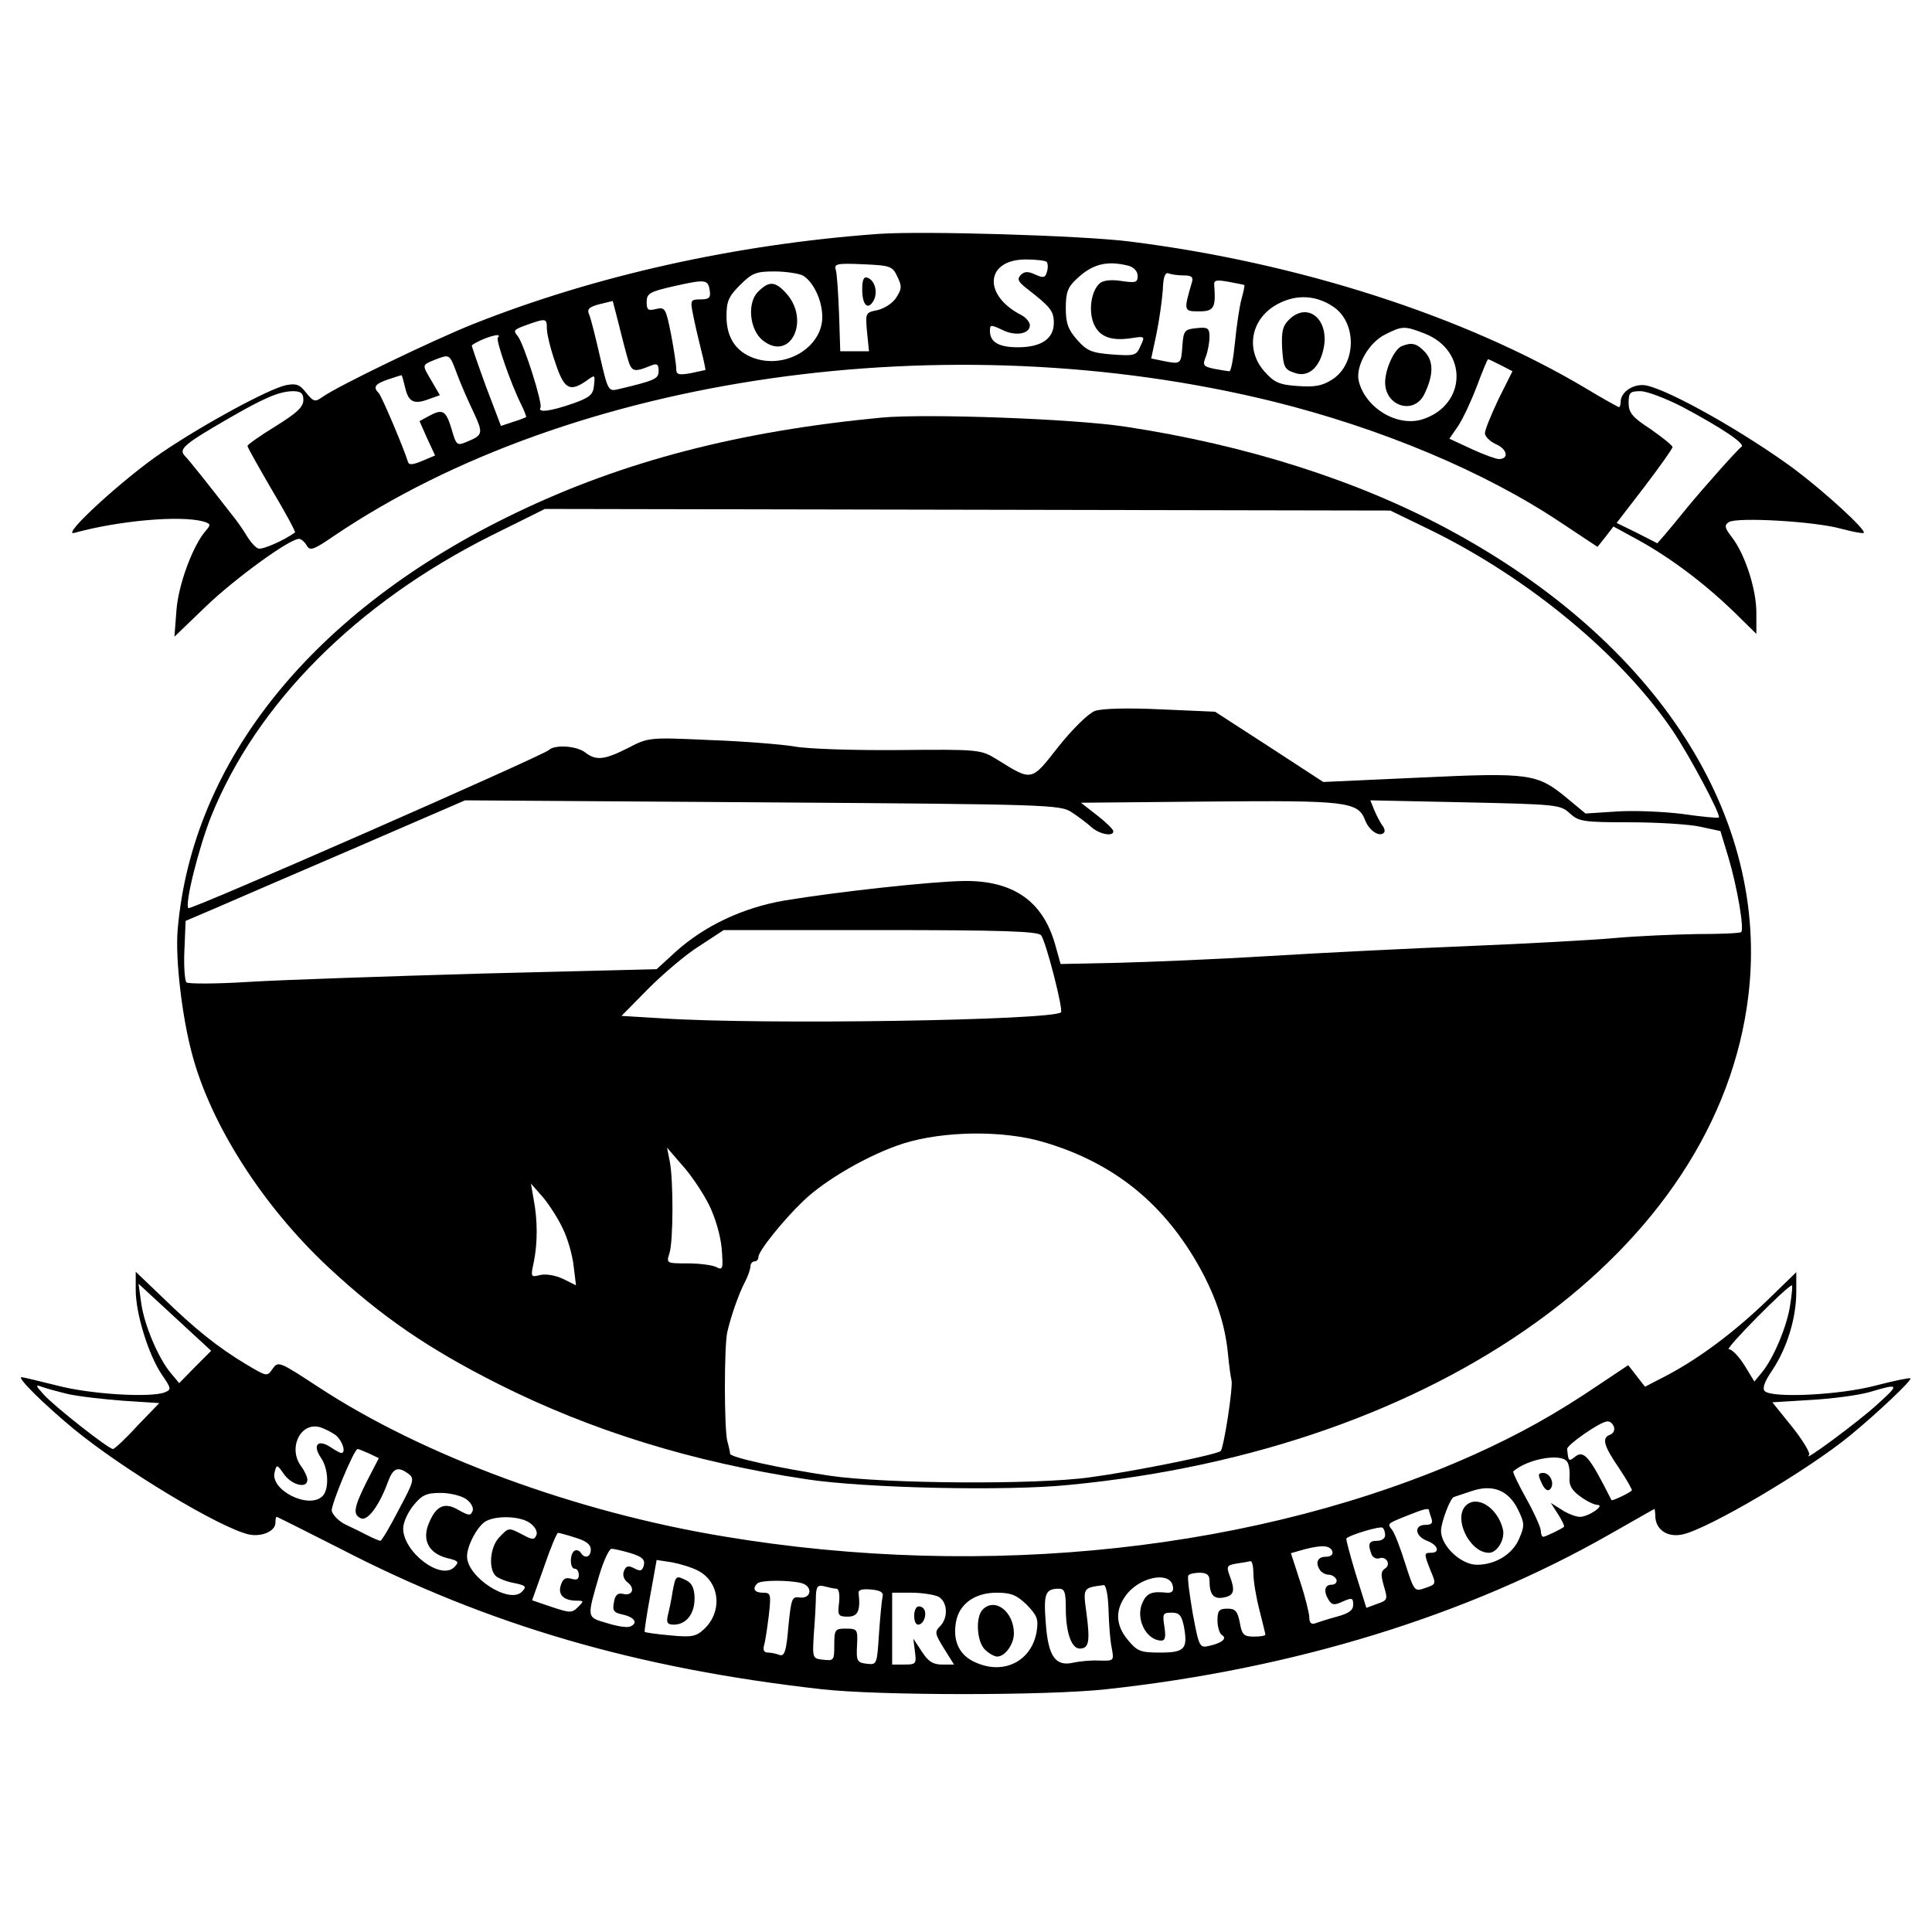
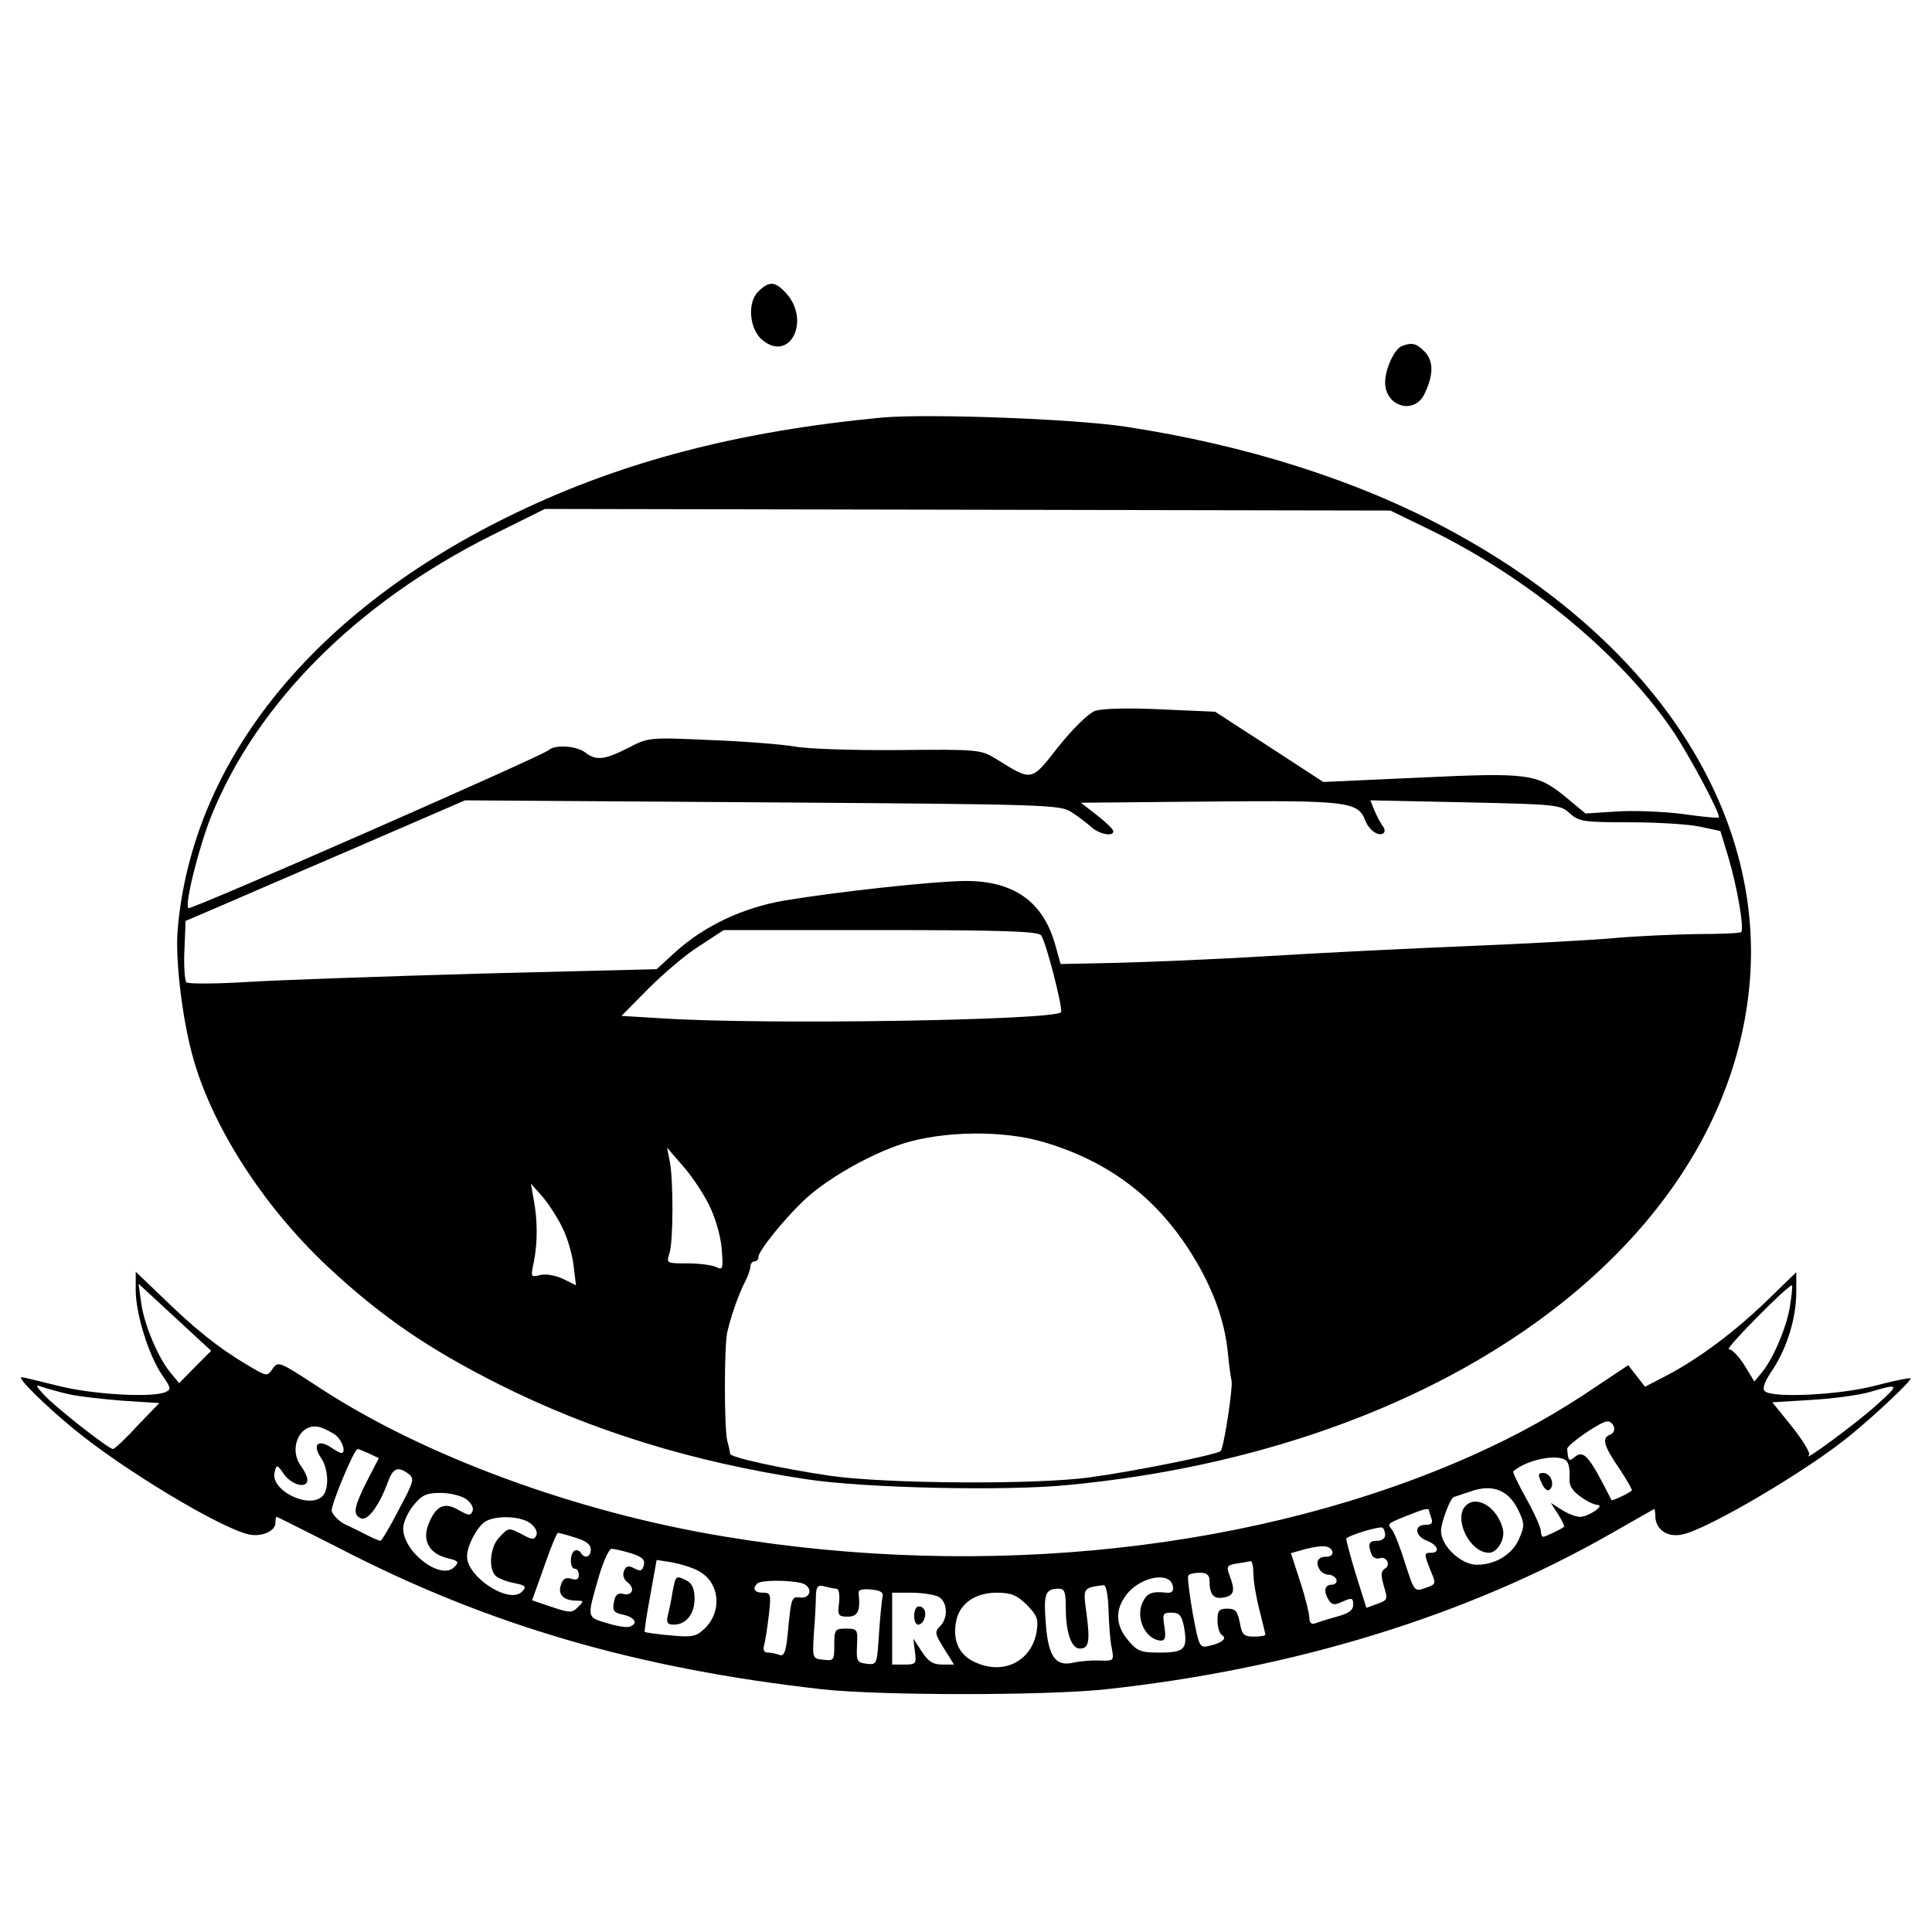
<svg xmlns="http://www.w3.org/2000/svg" version="1.0" width="484pt" height="484pt" viewBox="0 0 484 484" preserveAspectRatio="xMidYMid meet">
  <g transform="translate(0,484) scale(0.1,-0.1)" fill="#000000" stroke="none">
-     <path d="M2200 4254 c-356 -26 -708 -104 -1015 -226 -98 -39 -339 -155 -378 -183 -18 -13 -22 -11 -40 11 -16 21 -25 24 -51 19 -44 -10 -205 -97 -311 -169 -96 -65 -255 -211 -219 -201 113 31 263 44 322 29 20 -6 21 -8 8 -23 -32 -36 -69 -134 -74 -200 l-5 -66 79 76 c73 70 209 169 233 169 5 0 14 -7 19 -16 8 -15 17 -12 68 23 596 403 1538 538 2354 337 270 -67 531 -176 723 -305 l89 -59 20 25 20 26 66 -36 c79 -44 164 -108 238 -180 l54 -53 0 53 c0 60 -29 148 -62 190 -17 22 -19 29 -7 37 20 13 213 2 279 -16 30 -8 56 -13 59 -11 7 7 -97 102 -174 160 -121 89 -305 194 -369 209 -30 7 -66 -14 -66 -41 0 -7 -2 -13 -4 -13 -2 0 -40 21 -83 47 -304 181 -720 315 -1143 368 -120 15 -516 27 -630 19z m422 -70 c3 -3 4 -14 1 -24 -4 -16 -9 -17 -29 -8 -19 9 -28 8 -37 -1 -9 -10 -7 -16 13 -32 62 -48 70 -58 70 -88 0 -40 -32 -61 -90 -61 -48 0 -70 13 -70 41 0 16 2 16 30 3 33 -17 70 -11 70 11 0 8 -10 20 -22 26 -97 50 -89 139 12 139 26 0 49 -3 52 -6z m-374 -37 c12 -24 11 -31 -3 -53 -9 -14 -30 -27 -47 -31 -30 -6 -30 -7 -26 -54 l5 -49 -36 0 -36 0 -3 93 c-2 50 -5 100 -8 110 -5 16 1 18 68 15 69 -3 74 -5 86 -31z m580 27 c13 -4 22 -14 22 -25 0 -17 -5 -18 -40 -13 -25 4 -45 2 -54 -5 -22 -18 -30 -68 -16 -102 14 -33 44 -44 95 -36 33 5 34 5 22 -20 -10 -24 -15 -25 -71 -21 -51 4 -63 9 -87 36 -23 26 -29 42 -29 80 0 40 5 53 28 74 39 37 76 46 130 32z m-817 -24 c26 -15 49 -62 49 -104 0 -72 -83 -127 -162 -106 -51 14 -78 51 -78 107 0 38 5 50 34 79 30 30 40 34 86 34 28 0 60 -5 71 -10z m955 0 c19 0 24 -4 20 -17 -21 -72 -21 -73 18 -73 37 0 42 9 38 63 -2 15 3 17 36 11 20 -4 38 -7 39 -8 2 -1 -2 -17 -7 -36 -5 -18 -12 -66 -16 -106 -4 -41 -10 -74 -14 -74 -4 0 -21 3 -38 6 -28 6 -30 9 -21 31 5 13 9 36 9 49 0 22 -4 25 -32 22 -31 -3 -33 -6 -36 -45 -3 -46 -4 -46 -49 -37 l-29 6 13 61 c7 34 14 83 16 110 1 34 6 46 15 42 8 -3 25 -5 38 -5z m-1188 -38 c3 -18 -2 -22 -23 -22 -25 0 -26 -2 -19 -37 4 -21 13 -60 20 -88 7 -27 12 -51 11 -52 -1 0 -18 -4 -37 -8 -30 -5 -36 -4 -36 12 0 10 -6 49 -13 86 -13 65 -15 68 -37 63 -20 -5 -24 -3 -24 17 0 22 7 26 68 40 80 18 86 17 90 -11z m1560 -39 c62 -39 61 -145 -1 -184 -25 -16 -44 -19 -86 -16 -46 3 -59 9 -83 36 -50 56 -34 136 36 171 45 23 93 20 134 -7z m-1767 -126 c11 -40 15 -41 62 -22 13 5 17 2 17 -14 0 -20 -8 -24 -101 -46 -25 -6 -26 -4 -46 82 -11 48 -23 96 -27 105 -6 13 -1 19 26 26 l33 8 13 -50 c7 -28 17 -68 23 -89z m-201 70 c0 -13 9 -51 21 -85 22 -67 36 -75 78 -46 22 16 22 16 19 -12 -2 -23 -11 -30 -53 -45 -55 -19 -89 -24 -81 -10 6 9 -41 159 -57 179 -12 15 -11 16 28 30 43 15 45 14 45 -11z m2200 -13 c108 -43 104 -178 -5 -214 -63 -21 -144 27 -161 95 -9 37 25 97 66 117 43 22 49 22 100 2z m-2323 -10 c-5 -6 32 -114 59 -168 8 -16 13 -30 12 -31 -2 -1 -16 -7 -33 -12 l-30 -10 -38 100 c-20 55 -36 101 -35 102 25 18 81 35 65 19z m-102 -91 c10 -27 29 -70 42 -97 24 -52 23 -56 -18 -73 -24 -10 -26 -9 -38 33 -14 46 -22 51 -58 31 l-22 -12 19 -43 20 -43 -33 -14 c-24 -10 -33 -10 -35 -2 -10 33 -65 163 -73 172 -15 15 -10 23 22 34 18 6 33 11 35 11 1 0 5 -14 9 -31 8 -36 22 -43 59 -29 l28 10 -21 36 c-24 41 -25 39 9 53 37 14 36 15 55 -36z m2615 22 l29 -15 -35 -70 c-18 -38 -34 -77 -34 -85 0 -9 13 -21 28 -28 28 -12 33 -37 7 -37 -7 0 -38 11 -68 25 l-56 26 22 32 c12 18 33 63 47 100 14 37 26 67 28 67 2 0 16 -7 32 -15z m-3000 -87 c0 -18 -17 -33 -70 -66 -39 -24 -70 -46 -70 -49 0 -4 28 -53 61 -110 34 -57 60 -105 58 -107 -28 -20 -82 -44 -92 -40 -7 2 -20 17 -29 32 -9 15 -25 38 -35 50 -59 76 -109 139 -120 150 -16 17 -2 29 105 91 93 54 130 70 165 71 21 0 27 -5 27 -22z m3454 -17 c98 -52 159 -93 149 -100 -11 -8 -91 -98 -135 -151 -20 -25 -45 -55 -56 -68 l-20 -23 -51 26 -51 25 70 91 c38 50 70 95 70 99 0 4 -25 24 -55 45 -46 30 -55 41 -55 66 0 26 4 29 30 29 16 0 63 -18 104 -39z" />
-     <path d="M2160 4115 c0 -39 14 -53 28 -29 12 21 4 51 -14 58 -10 4 -14 -4 -14 -29z" />
    <path d="M1899 4109 c-28 -28 -21 -95 11 -121 70 -57 122 51 58 119 -27 29 -42 29 -69 2z" />
-     <path d="M3229 4039 c-16 -16 -19 -30 -17 -72 3 -46 6 -53 31 -61 35 -13 65 14 74 67 11 70 -43 111 -88 66z" />
    <path d="M3512 3973 c-19 -7 -42 -58 -42 -91 0 -60 72 -82 98 -30 23 47 24 82 2 106 -21 22 -33 25 -58 15z" />
    <path d="M2210 3794 c-358 -34 -648 -109 -918 -239 -506 -243 -811 -620 -847 -1045 -6 -73 11 -217 36 -310 47 -178 178 -382 342 -535 132 -123 250 -204 427 -293 231 -116 485 -195 772 -238 145 -22 498 -30 656 -14 930 89 1626 590 1702 1226 54 448 -228 886 -750 1167 -228 123 -507 212 -810 258 -131 20 -496 33 -610 23z m1376 -283 c244 -120 475 -311 604 -501 42 -62 122 -212 116 -218 -2 -2 -44 2 -92 9 -49 6 -123 9 -165 6 l-77 -5 -47 39 c-74 61 -92 64 -368 51 l-242 -11 -135 88 -136 88 -137 6 c-84 4 -147 2 -164 -4 -16 -6 -56 -45 -91 -89 -70 -89 -65 -88 -157 -31 -38 23 -43 24 -245 22 -113 -1 -230 3 -260 9 -30 5 -125 13 -210 16 -154 7 -155 7 -207 -20 -59 -30 -80 -32 -107 -11 -22 17 -77 20 -91 6 -17 -15 -898 -402 -903 -396 -10 9 26 152 57 230 114 283 364 534 701 703 l135 67 1059 -2 1059 -2 103 -50z m-901 -706 c17 -11 39 -28 49 -37 20 -18 56 -25 55 -10 0 4 -18 22 -40 39 l-41 32 321 3 c345 3 373 0 391 -47 10 -26 36 -43 47 -31 3 3 2 11 -4 18 -5 7 -14 24 -20 38 l-10 25 238 -5 c229 -5 238 -6 261 -27 23 -21 33 -23 151 -23 69 0 149 -5 176 -11 l51 -11 20 -66 c22 -74 40 -179 32 -187 -3 -3 -53 -5 -111 -5 -58 -1 -151 -5 -206 -10 -55 -5 -219 -14 -365 -20 -146 -6 -371 -17 -500 -25 -129 -8 -300 -15 -379 -17 l-144 -3 -14 50 c-31 108 -105 159 -227 158 -81 -1 -318 -27 -451 -49 -104 -18 -200 -63 -273 -129 l-47 -43 -440 -11 c-242 -7 -505 -16 -585 -21 -80 -5 -149 -5 -153 -1 -4 4 -7 41 -5 81 l3 73 75 32 c41 18 199 86 350 151 l275 119 745 -5 c723 -5 746 -6 775 -25z m-77 -308 c12 -14 56 -186 50 -193 -21 -20 -744 -32 -1002 -15 l-99 6 67 68 c37 37 94 86 128 107 l61 40 392 0 c303 0 395 -3 403 -13z m6 -518 c177 -52 304 -155 394 -319 39 -72 61 -139 68 -209 3 -31 7 -61 9 -68 5 -14 -19 -170 -27 -178 -8 -9 -222 -52 -328 -66 -135 -19 -516 -16 -651 4 -128 19 -249 46 -250 55 0 4 -3 18 -7 32 -8 33 -8 237 0 273 10 43 29 96 44 125 8 15 14 33 14 40 0 6 5 12 10 12 6 0 10 5 10 11 0 15 62 92 112 140 56 54 166 117 250 144 101 32 251 34 352 4z m-838 -157 c16 -32 29 -77 32 -110 4 -51 3 -55 -14 -46 -11 5 -43 9 -72 9 -52 0 -53 0 -45 25 10 31 10 183 1 230 l-7 35 38 -44 c22 -24 52 -69 67 -99z m-366 -60 c12 -24 24 -66 27 -93 l6 -49 -32 16 c-19 9 -42 13 -57 10 -24 -6 -25 -6 -17 31 10 48 10 106 0 158 l-7 40 30 -34 c16 -19 39 -55 50 -79z" />
    <path d="M340 1608 c0 -59 32 -162 65 -211 24 -35 25 -38 8 -45 -35 -14 -187 -5 -270 17 -45 11 -85 21 -89 21 -13 0 56 -68 131 -130 124 -102 365 -247 438 -264 32 -7 67 8 67 29 0 8 1 15 3 15 2 0 73 -36 158 -79 373 -193 746 -301 1209 -353 147 -16 561 -16 710 0 472 51 906 185 1262 388 62 35 112 64 113 64 0 0 2 -10 2 -22 3 -32 32 -50 68 -42 63 13 313 160 420 248 67 55 156 139 151 143 -2 2 -41 -6 -87 -18 -90 -24 -260 -32 -278 -14 -7 7 0 25 20 54 36 55 59 129 59 195 l0 49 -72 -70 c-83 -80 -170 -145 -251 -188 l-56 -29 -21 27 -21 27 -72 -48 c-109 -74 -201 -125 -314 -176 -535 -240 -1222 -315 -1880 -205 -370 61 -753 202 -1015 374 -98 64 -101 66 -115 46 -14 -20 -14 -20 -66 11 -72 43 -130 90 -209 167 l-68 65 0 -46z m149 -192 l-40 -41 -21 25 c-31 37 -66 119 -74 174 l-7 50 91 -84 91 -84 -40 -40z m3996 157 c-7 -53 -42 -136 -71 -171 l-19 -23 -25 41 c-14 22 -31 40 -39 40 -11 0 145 158 158 160 2 0 0 -21 -4 -47z m-4316 -225 c25 -6 87 -13 138 -17 l92 -6 -55 -57 c-29 -32 -57 -58 -61 -58 -11 0 -146 106 -173 136 -21 23 -22 26 -6 20 11 -4 40 -12 65 -18z m4532 -28 c-46 -42 -189 -148 -169 -125 4 4 -15 36 -42 70 l-50 62 98 6 c53 3 120 12 147 20 74 22 75 20 16 -33z m-658 -54 c3 -8 -1 -17 -9 -20 -22 -8 -17 -27 22 -84 20 -30 34 -55 32 -56 -9 -8 -50 -27 -51 -24 -55 109 -69 127 -92 108 -15 -12 -16 -11 -19 20 -1 10 82 68 100 69 7 1 14 -5 17 -13z m-3200 -23 c16 -15 24 -43 12 -43 -3 0 -16 7 -29 16 -31 19 -43 3 -22 -28 19 -27 21 -79 4 -96 -34 -34 -132 15 -120 60 5 20 6 20 24 -6 20 -27 58 -36 58 -13 0 7 -7 22 -15 33 -34 44 -4 111 45 99 14 -4 33 -14 43 -22z m81 -44 l25 -12 -30 -58 c-33 -66 -36 -84 -14 -93 17 -6 46 34 67 92 13 35 25 39 51 20 16 -12 14 -19 -24 -90 -22 -43 -43 -78 -46 -78 -3 0 -17 6 -31 13 -15 8 -40 20 -57 28 -16 8 -31 23 -34 34 -2 15 56 155 65 155 2 0 14 -5 28 -11z m3002 -21 c5 -7 7 -25 6 -39 -2 -20 6 -33 27 -48 16 -12 35 -21 43 -21 20 -1 -23 -30 -44 -30 -10 0 -31 8 -46 18 l-27 17 18 -28 c10 -16 17 -30 15 -32 -7 -6 -47 -25 -52 -25 -3 0 -6 7 -6 15 0 8 -16 44 -36 80 -20 36 -35 67 -33 69 37 32 121 46 135 24z m-123 -120 c16 -33 17 -40 3 -72 -16 -39 -59 -66 -106 -66 -40 0 -90 47 -90 85 0 21 24 85 33 85 1 0 20 7 42 14 54 19 94 3 118 -46z m-2636 27 c13 -9 20 -22 17 -30 -5 -13 -10 -12 -35 2 -35 21 -57 11 -75 -34 -17 -41 0 -74 45 -86 30 -7 32 -10 19 -23 -34 -34 -128 38 -128 97 0 15 12 41 26 58 21 26 33 31 68 31 23 0 51 -7 63 -15z m2413 -29 c0 -2 3 -11 6 -20 4 -12 0 -16 -15 -16 -29 0 -27 -28 4 -40 27 -10 34 -30 10 -30 -18 0 -18 -2 -1 -45 14 -33 14 -34 -13 -43 -28 -10 -28 -9 -51 62 -12 39 -27 77 -33 84 -12 15 -12 15 38 35 42 17 55 20 55 13z m-2253 -31 c13 -9 20 -22 17 -30 -5 -13 -10 -13 -34 0 -37 19 -35 19 -60 -7 -23 -25 -27 -80 -7 -97 8 -6 28 -14 46 -17 29 -6 31 -9 18 -22 -32 -31 -137 37 -137 89 0 27 26 76 47 88 27 15 86 13 110 -4z m2143 -31 c0 -8 -9 -14 -20 -14 -21 0 -24 -8 -14 -34 3 -8 12 -12 19 -10 18 7 31 -16 14 -26 -10 -7 -10 -16 -2 -44 10 -33 9 -35 -17 -44 l-27 -10 -27 86 c-14 47 -25 87 -23 88 9 9 83 31 90 27 4 -2 7 -11 7 -19z m-2029 -6 c27 -8 39 -17 39 -30 0 -19 -15 -24 -25 -8 -4 6 -11 8 -16 5 -12 -8 -12 -45 1 -45 6 0 10 -7 10 -16 0 -11 -6 -13 -19 -9 -14 4 -21 0 -26 -16 -8 -24 7 -39 40 -39 18 0 18 -1 3 -16 -15 -15 -20 -15 -65 0 l-50 17 30 84 c16 47 32 85 35 85 2 0 22 -5 43 -12z m1897 -35 c2 -8 -5 -13 -17 -13 -21 0 -27 -16 -13 -35 4 -5 13 -10 21 -10 8 0 16 -6 19 -12 2 -7 -3 -13 -12 -13 -18 0 -21 -17 -7 -39 8 -12 14 -13 35 -3 23 10 26 9 26 -8 0 -14 -11 -22 -41 -30 -22 -6 -47 -14 -55 -17 -9 -3 -14 2 -14 15 0 10 -10 51 -23 90 l-23 71 35 10 c44 11 63 10 69 -6z m-1758 -4 c29 -9 36 -16 33 -30 -4 -15 -9 -16 -24 -8 -15 8 -21 6 -26 -7 -4 -10 0 -21 9 -28 20 -15 12 -35 -11 -29 -13 3 -20 -2 -23 -21 -4 -21 -1 -26 23 -31 30 -7 38 -22 17 -30 -7 -3 -33 1 -58 9 -51 15 -50 12 -19 119 11 37 25 67 31 67 6 0 28 -5 48 -11z m169 -44 c54 -28 62 -102 15 -146 -20 -19 -31 -21 -84 -16 -34 3 -63 7 -65 9 -1 1 5 43 14 91 l16 89 39 -6 c21 -4 50 -13 65 -21z m1391 -8 c0 -18 7 -59 15 -90 8 -32 15 -60 15 -62 0 -3 -13 -5 -29 -5 -25 0 -30 5 -35 35 -6 29 -11 35 -31 35 -21 0 -25 -5 -25 -29 0 -17 5 -33 11 -37 14 -8 1 -20 -31 -27 -25 -6 -26 -4 -42 81 -8 48 -14 90 -11 95 2 4 15 7 29 7 17 0 24 -6 24 -19 0 -36 10 -48 36 -43 26 5 29 17 14 56 -8 22 -6 25 18 29 15 2 30 5 35 6 4 0 7 -14 7 -32z m-202 -30 c3 -13 -2 -18 -15 -17 -38 4 -50 -1 -61 -25 -18 -40 9 -94 47 -95 10 0 12 9 8 35 -5 32 -4 35 18 35 20 0 25 -7 31 -35 10 -56 2 -65 -60 -65 -48 0 -57 3 -80 31 -33 39 -33 79 -1 118 36 42 106 54 113 18z m-930 7 c29 -8 25 -40 -5 -36 -19 3 -21 -3 -28 -73 -5 -62 -10 -75 -22 -71 -8 3 -21 6 -29 6 -10 0 -13 6 -10 18 3 9 8 43 12 75 6 54 5 57 -15 57 -21 0 -27 10 -14 23 8 9 80 9 111 1z m87 -14 c7 0 9 -15 7 -35 -4 -32 -2 -35 22 -35 25 0 32 15 27 58 -2 9 8 12 31 10 23 -2 32 -7 29 -18 -2 -8 -6 -50 -9 -93 -5 -77 -5 -78 -31 -75 -24 3 -26 7 -24 46 2 40 1 42 -28 42 -27 0 -29 -2 -29 -41 0 -38 -1 -40 -27 -37 -28 3 -28 3 -24 68 3 36 5 78 5 93 1 23 5 27 21 23 11 -3 25 -6 30 -6z m682 -52 c1 -35 4 -78 8 -96 6 -33 6 -33 -32 -32 -21 1 -49 -2 -63 -5 -45 -11 -64 14 -70 97 -6 75 -2 88 33 88 14 0 17 -9 17 -49 0 -60 14 -101 35 -101 23 0 26 18 17 87 -9 66 -10 65 43 72 6 0 11 -27 12 -61z m-426 32 c23 -13 25 -53 4 -74 -14 -14 -13 -19 10 -56 l25 -40 -30 0 c-23 0 -35 8 -51 33 l-21 32 4 -32 c4 -31 3 -33 -26 -33 l-31 0 0 90 0 90 48 0 c27 0 57 -5 68 -10z m221 -20 c26 -27 30 -36 25 -67 -12 -73 -80 -109 -150 -79 -43 17 -61 54 -52 103 8 45 47 73 102 73 36 0 50 -6 75 -30z" />
    <path d="M3862 1125 c7 -16 15 -22 21 -16 13 13 1 41 -17 41 -13 0 -14 -4 -4 -25z" />
    <path d="M3672 1068 c-32 -32 10 -118 58 -118 21 0 41 34 35 59 -13 54 -65 87 -93 59z" />
    <path d="M1685 853 c-3 -21 -9 -48 -12 -60 -4 -18 -1 -23 15 -23 31 0 52 27 52 65 0 24 -6 38 -19 45 -28 14 -28 14 -36 -27z" />
    <path d="M2297 814 c-11 -11 -8 -44 3 -44 15 0 24 30 13 41 -5 5 -12 6 -16 3z" />
-     <path d="M2462 808 c-19 -19 -15 -82 6 -101 10 -10 24 -17 30 -17 20 0 42 31 42 58 0 54 -47 91 -78 60z" />
+     <path d="M2462 808 z" />
  </g>
</svg>